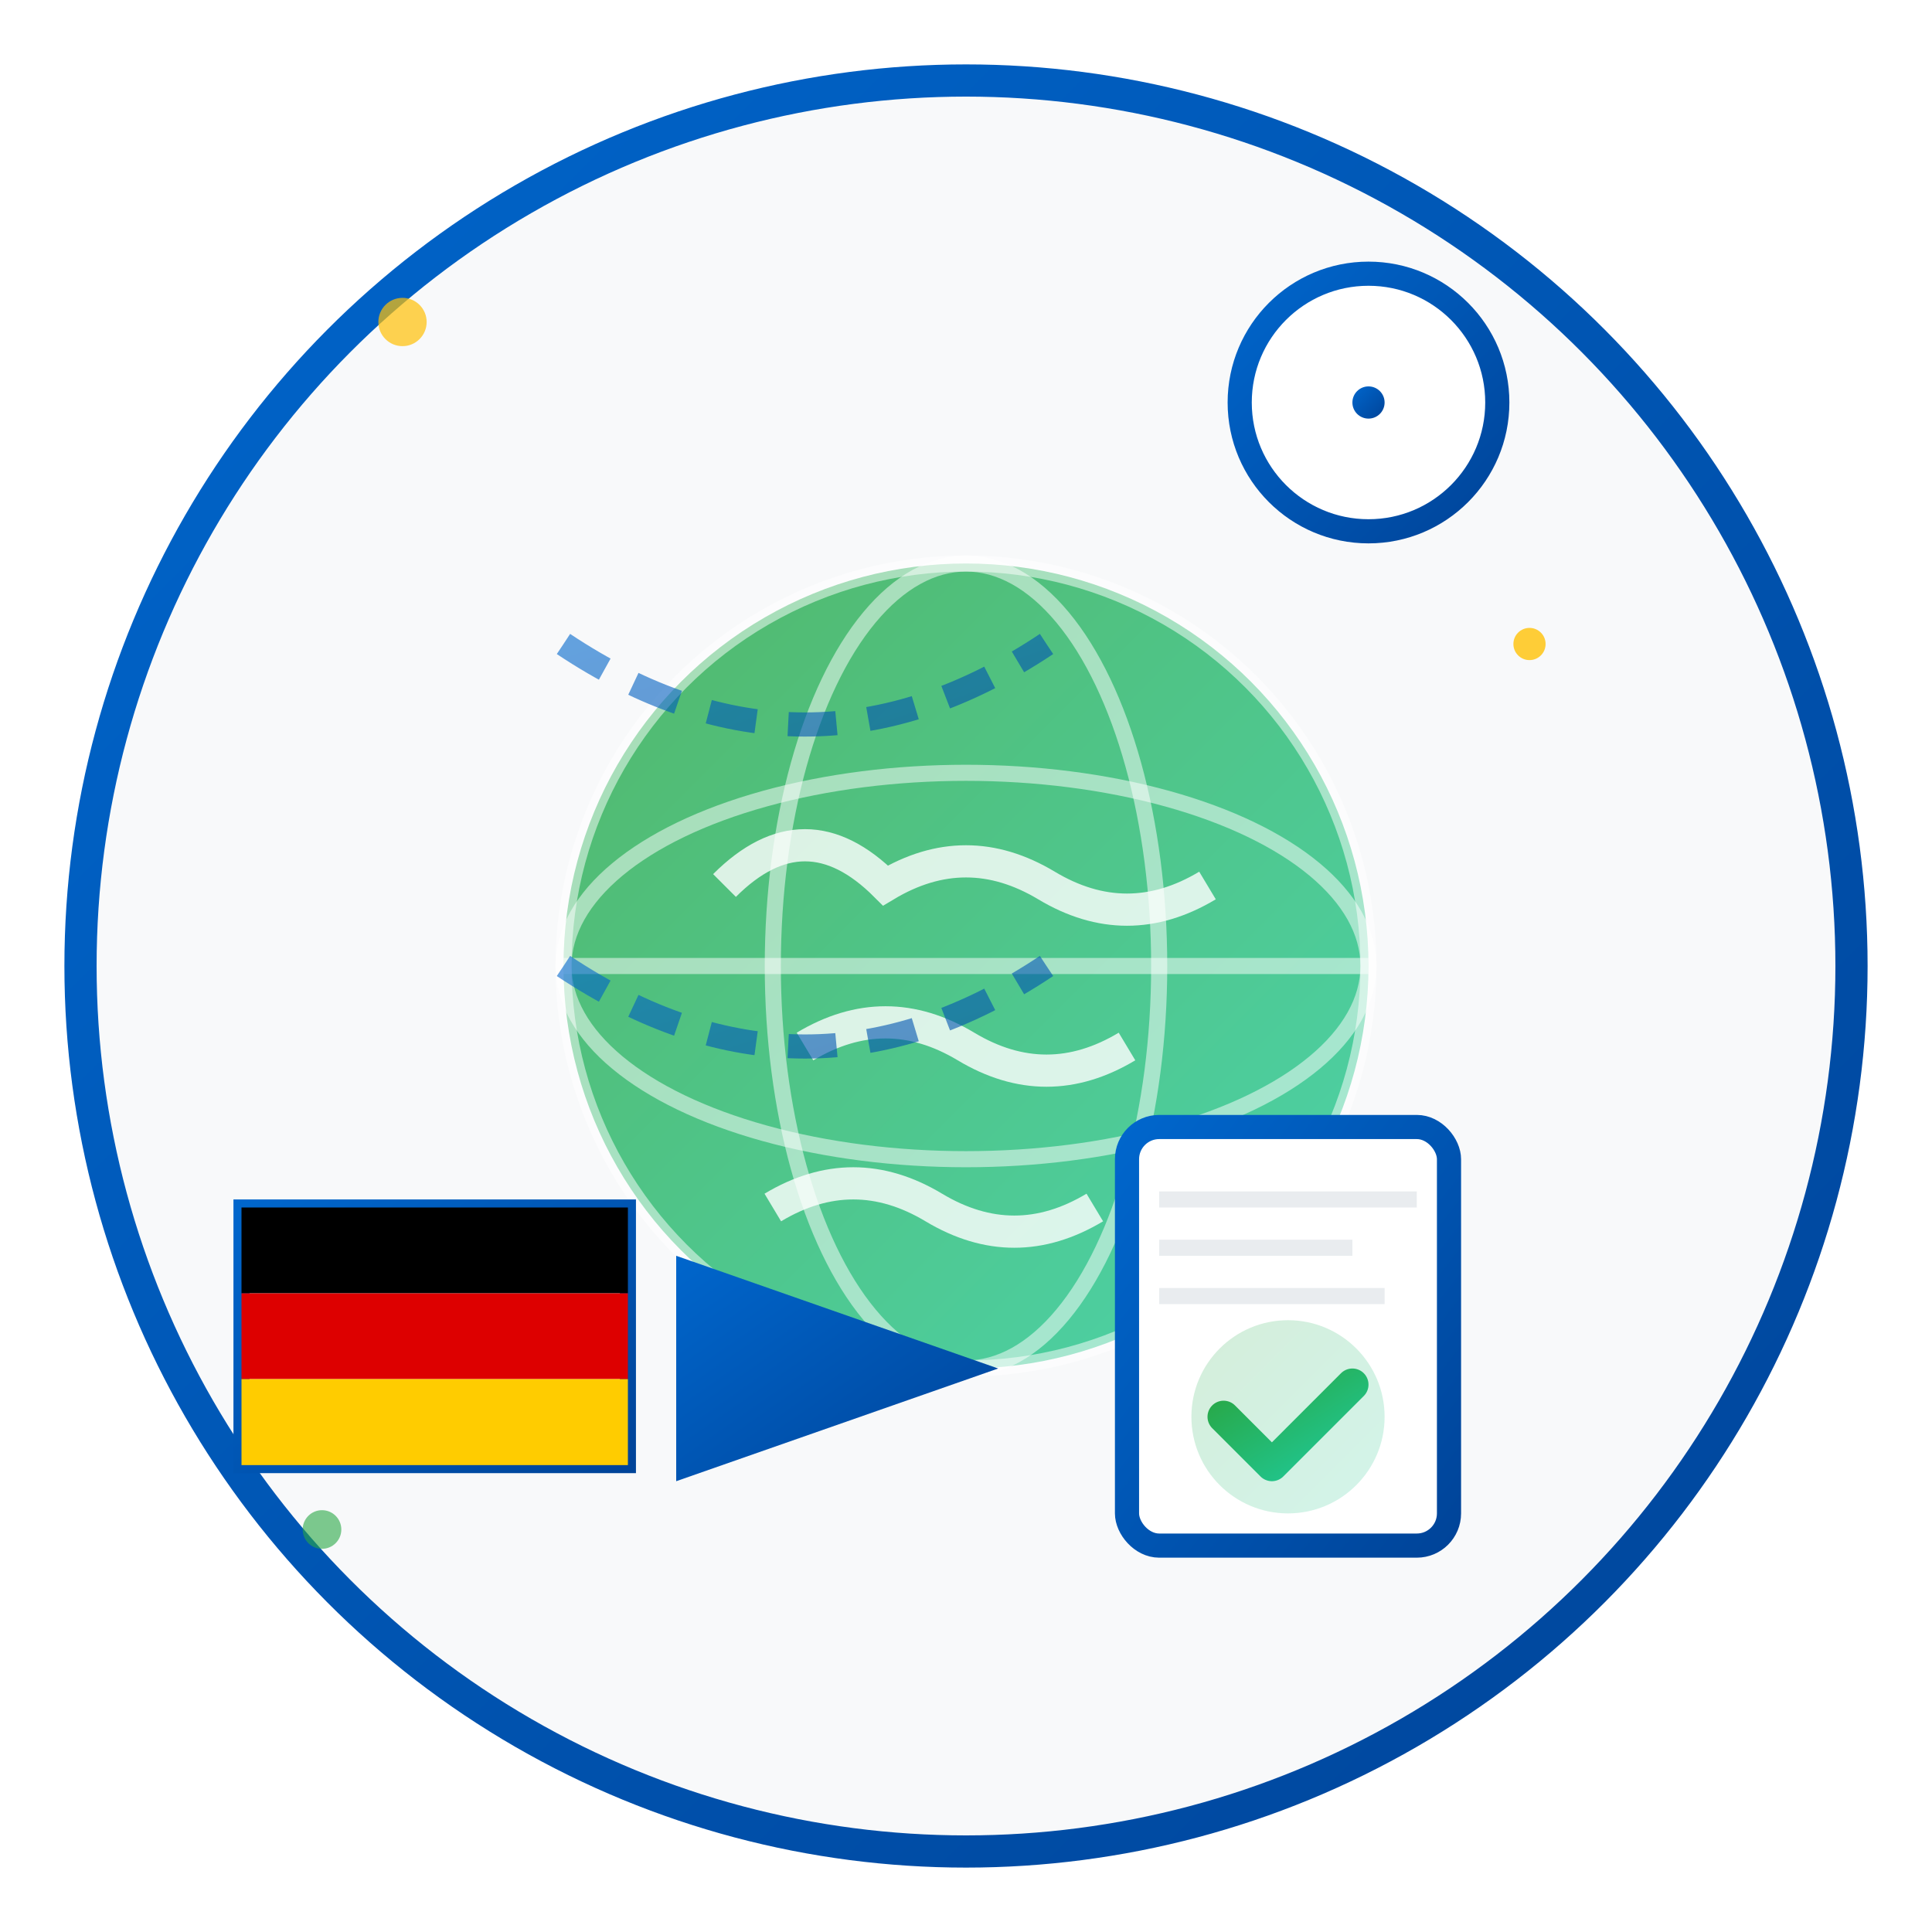
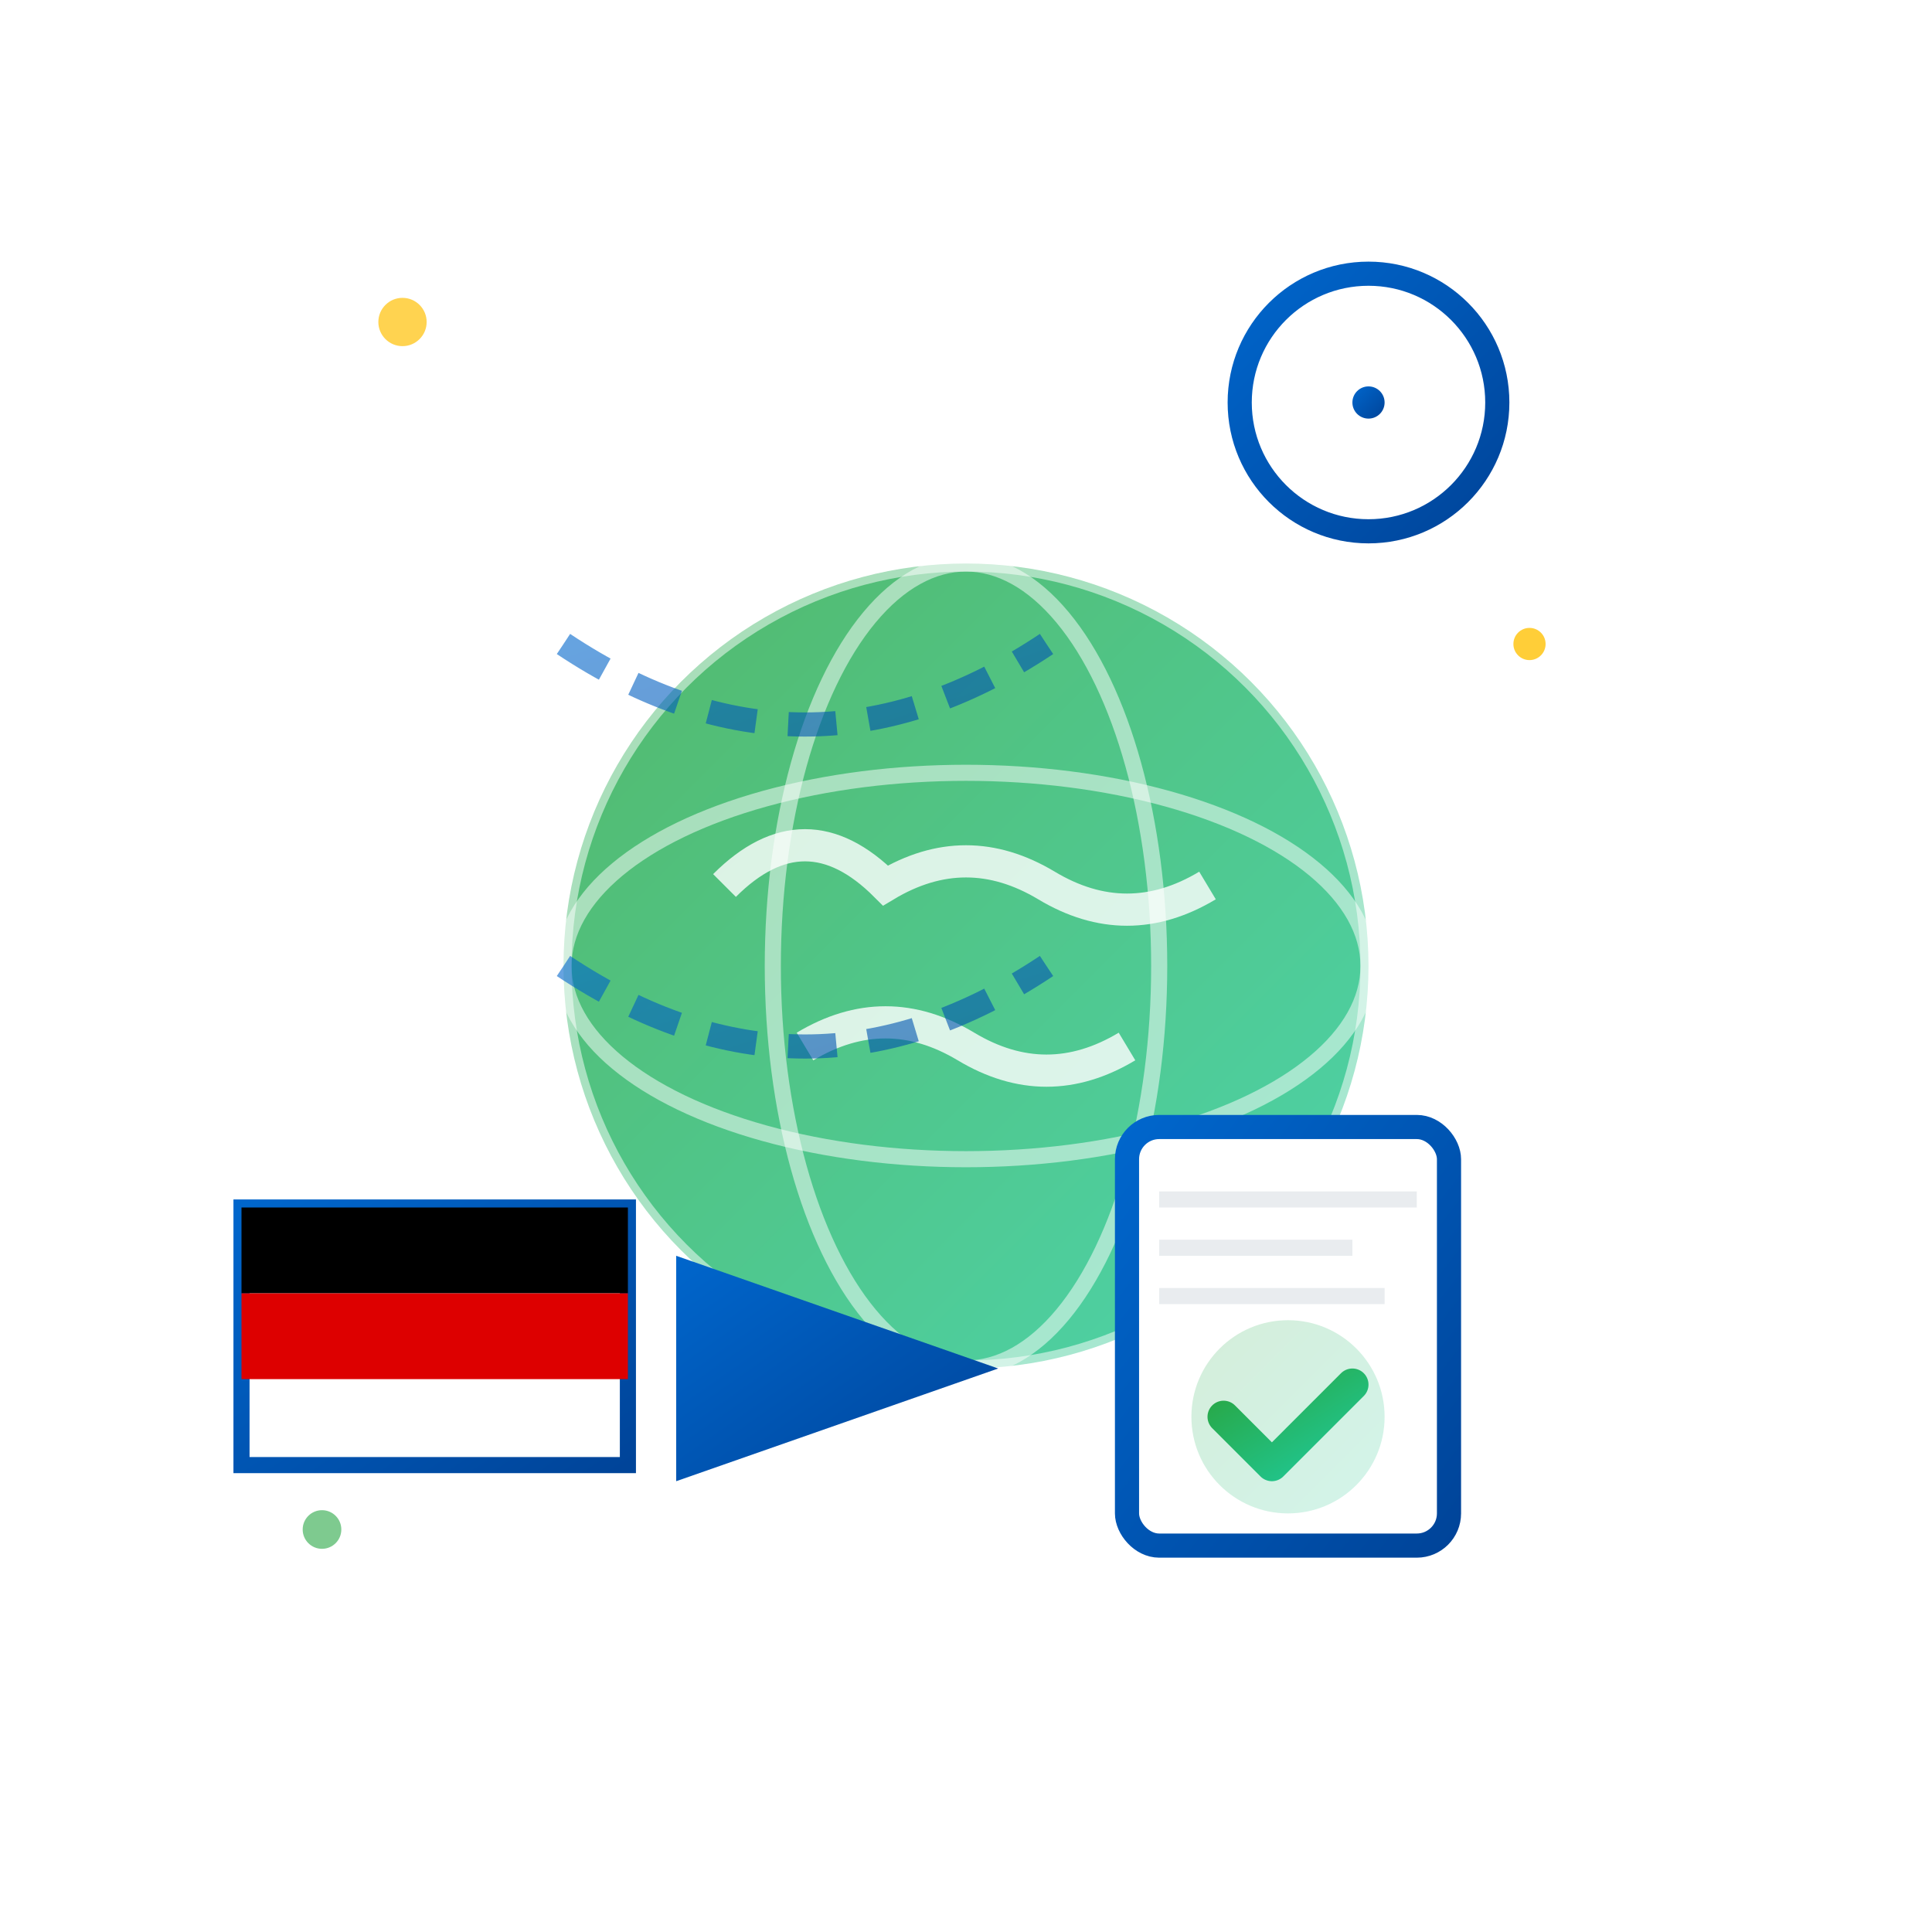
<svg xmlns="http://www.w3.org/2000/svg" width="120" height="120" viewBox="0 0 120 120">
  <defs>
    <linearGradient id="anerkennungGradient" x1="0%" y1="0%" x2="100%" y2="100%">
      <stop offset="0%" style="stop-color:#0066cc;stop-opacity:1" />
      <stop offset="100%" style="stop-color:#004499;stop-opacity:1" />
    </linearGradient>
    <linearGradient id="worldGradient" x1="0%" y1="0%" x2="100%" y2="100%">
      <stop offset="0%" style="stop-color:#28a745;stop-opacity:1" />
      <stop offset="100%" style="stop-color:#20c997;stop-opacity:1" />
    </linearGradient>
  </defs>
-   <circle cx="60" cy="60" r="55" fill="#f8f9fa" stroke="url(#anerkennungGradient)" stroke-width="2" />
  <g transform="translate(30, 30)">
    <circle cx="30" cy="30" r="25" fill="url(#worldGradient)" opacity="0.8" />
    <path d="M15 25 Q20 20 25 25 Q30 22 35 25 Q40 28 45 25" stroke="white" stroke-width="2" fill="none" opacity="0.8" />
    <path d="M20 35 Q25 32 30 35 Q35 38 40 35" stroke="white" stroke-width="2" fill="none" opacity="0.8" />
-     <path d="M18 45 Q23 42 28 45 Q33 48 38 45" stroke="white" stroke-width="2" fill="none" opacity="0.8" />
    <circle cx="30" cy="30" r="25" fill="none" stroke="white" stroke-width="1" opacity="0.5" />
    <ellipse cx="30" cy="30" rx="25" ry="12" fill="none" stroke="white" stroke-width="1" opacity="0.5" />
    <ellipse cx="30" cy="30" rx="12" ry="25" fill="none" stroke="white" stroke-width="1" opacity="0.5" />
-     <line x1="5" y1="30" x2="55" y2="30" stroke="white" stroke-width="1" opacity="0.5" />
  </g>
  <g transform="translate(15, 75)">
    <rect x="0" y="0" width="24" height="16" fill="white" stroke="url(#anerkennungGradient)" stroke-width="1" />
    <rect x="0" y="0" width="24" height="5.33" fill="#000000" />
    <rect x="0" y="5.33" width="24" height="5.33" fill="#DD0000" />
-     <rect x="0" y="10.66" width="24" height="5.34" fill="#FFCC00" />
  </g>
  <g transform="translate(45, 85)">
    <path d="M0 0 L15 0" stroke="url(#anerkennungGradient)" stroke-width="2" marker-end="url(#arrowhead2)" />
  </g>
  <g transform="translate(70, 70)">
    <rect x="0" y="0" width="20" height="26" rx="2" fill="white" stroke="url(#anerkennungGradient)" stroke-width="1.5" />
    <rect x="2" y="4" width="16" height="1" fill="#e9ecef" />
    <rect x="2" y="7" width="12" height="1" fill="#e9ecef" />
    <rect x="2" y="10" width="14" height="1" fill="#e9ecef" />
    <circle cx="10" cy="18" r="6" fill="url(#worldGradient)" opacity="0.2" />
    <path d="M6 18 L9 21 L14 16" stroke="url(#worldGradient)" stroke-width="2" fill="none" stroke-linecap="round" stroke-linejoin="round" />
  </g>
  <g transform="translate(60, 55)" opacity="0.6">
    <path d="M-25 -15 Q-10 -5 5 -15" stroke="url(#anerkennungGradient)" stroke-width="1.5" fill="none" stroke-dasharray="3,2" />
    <path d="M-25 5 Q-10 15 5 5" stroke="url(#anerkennungGradient)" stroke-width="1.5" fill="none" stroke-dasharray="3,2" />
  </g>
  <g transform="translate(85, 25)">
    <circle cx="0" cy="0" r="8" fill="white" stroke="url(#anerkennungGradient)" stroke-width="1.5" />
    <line x1="0" y1="0" x2="0" y2="-5" stroke="url(#anerkennungGradient)" stroke-width="1.5" />
    <line x1="0" y1="0" x2="3" y2="0" stroke="url(#anerkennungGradient)" stroke-width="1" />
    <circle cx="0" cy="0" r="1" fill="url(#anerkennungGradient)" />
  </g>
  <defs>
    <marker id="arrowhead2" markerWidth="10" markerHeight="7" refX="9" refY="3.5" orient="auto">
      <polygon points="0 0, 10 3.5, 0 7" fill="url(#anerkennungGradient)" />
    </marker>
  </defs>
  <circle cx="25" cy="20" r="1.5" fill="#ffc107" opacity="0.7" />
  <circle cx="95" cy="40" r="1" fill="#ffc107" opacity="0.8" />
  <circle cx="20" cy="95" r="1.2" fill="#28a745" opacity="0.6" />
</svg>